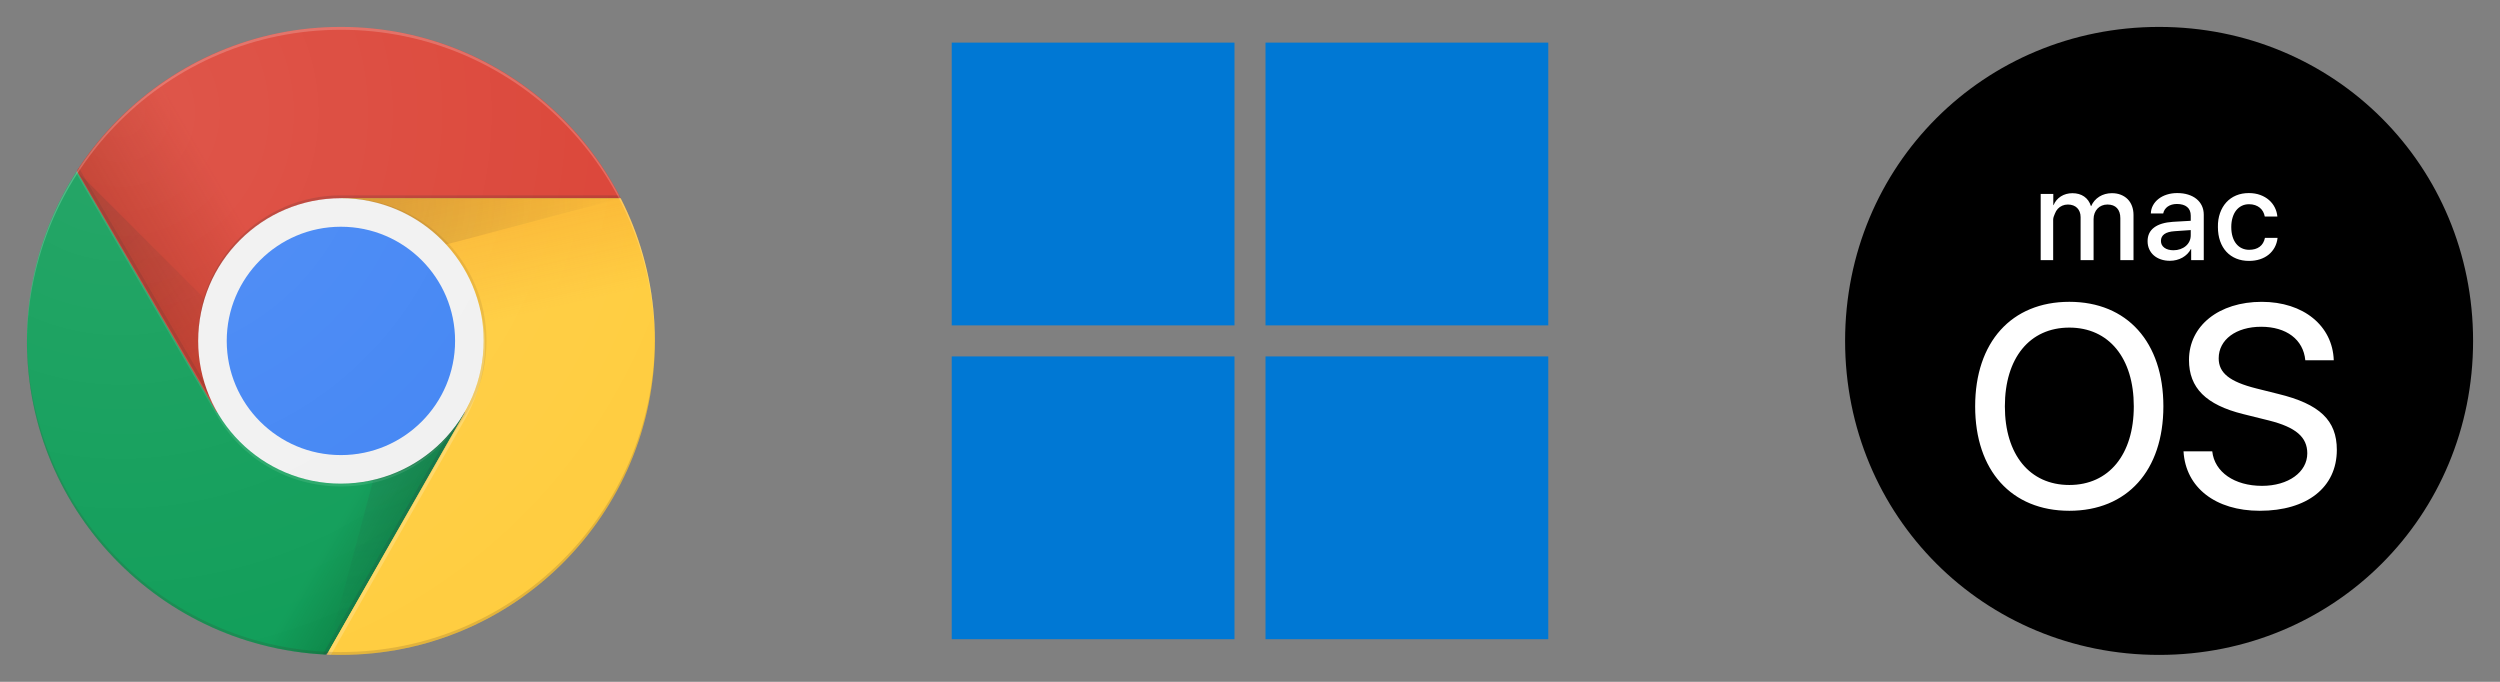
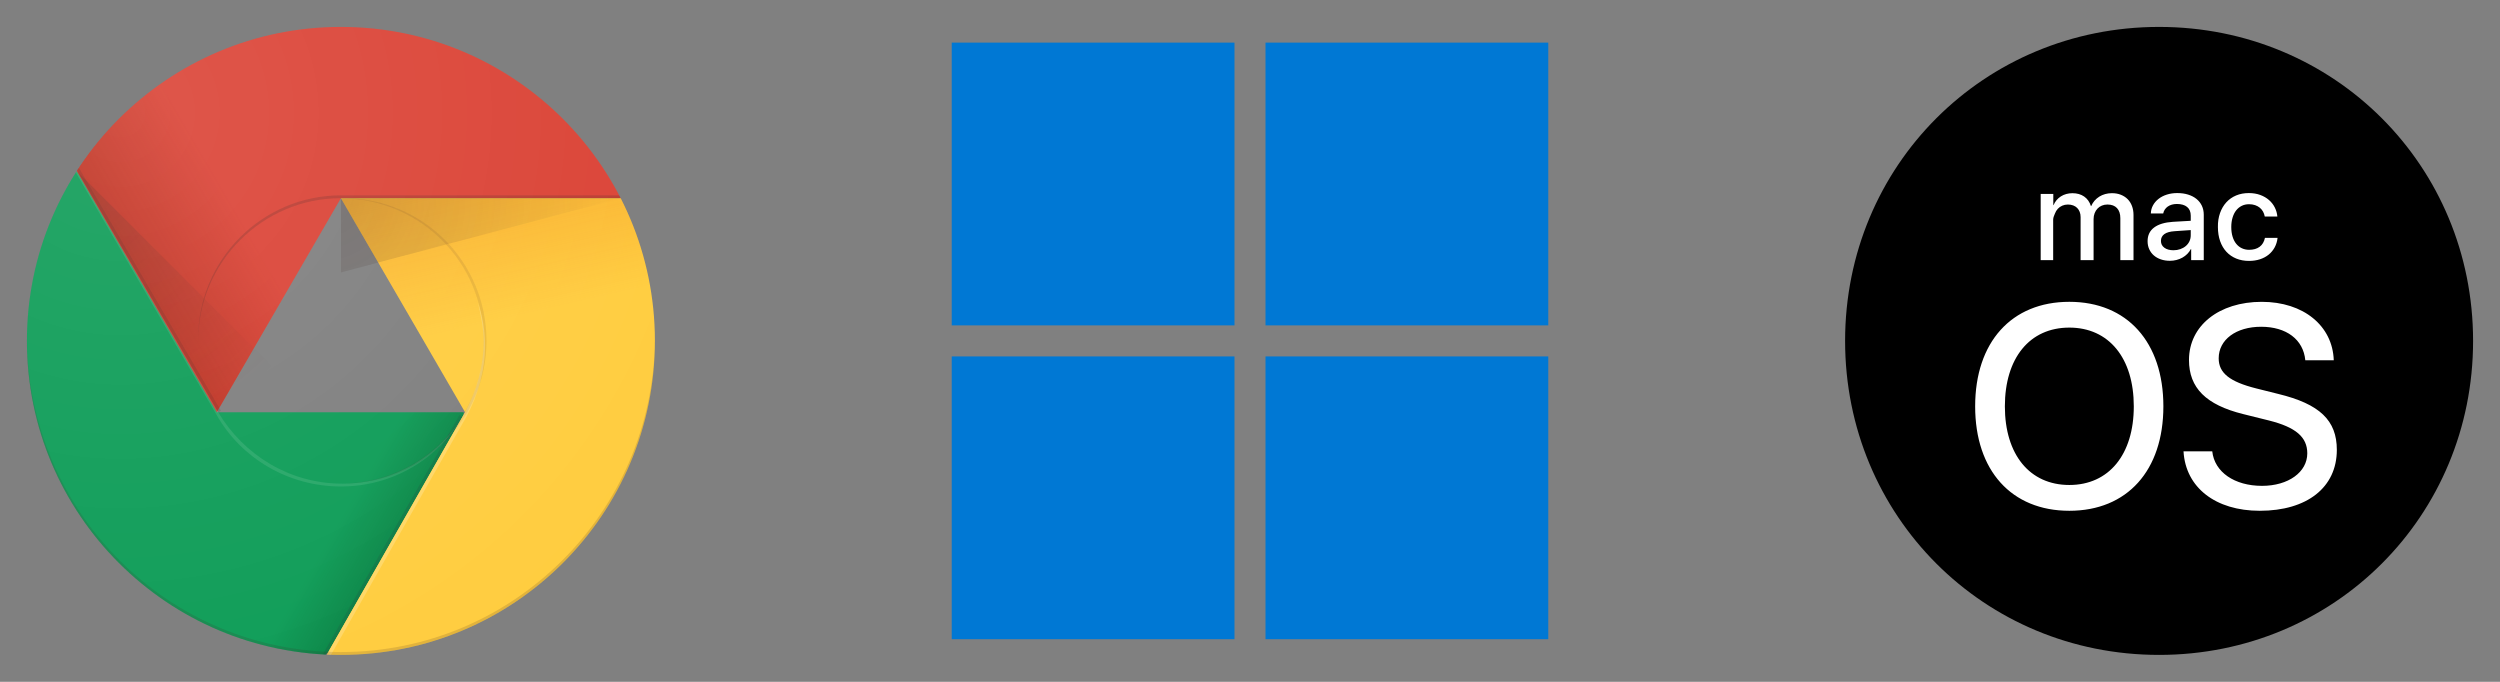
<svg xmlns="http://www.w3.org/2000/svg" xmlns:xlink="http://www.w3.org/1999/xlink" version="1.1" id="Ebene_1" x="0px" y="0px" width="176px" height="48px" viewBox="0 0 176 48" style="enable-background:new 0 0 176 48;" xml:space="preserve">
  <rect x="0" y="0" width="176" height="48" fill="#808080" stroke="none" />
  <style type="text/css">
	.st0{fill:#0078D4;}
	.st1{fill:#FFFFFF;}
	.st2{clip-path:url(#SVGID_00000046325708062939187550000010373785395013930411_);}
	.st3{fill:#DB4437;}
	.st4{fill:url(#SVGID_00000062886844588792667310000012528606739737097651_);}
	.st5{clip-path:url(#SVGID_00000150800523151304712730000017019169058891683219_);fill:#3E2723;fill-opacity:0.15;}
	.st6{clip-path:url(#SVGID_00000138540631662074407290000008489546373193213579_);}
	.st7{fill:#0F9D58;}
	.st8{fill:url(#SVGID_00000062914830946034964590000016653810660946645392_);}
	.st9{clip-path:url(#SVGID_00000101788918617532218390000014568680134594235779_);fill:#263238;fill-opacity:0.15;}
	.st10{clip-path:url(#SVGID_00000060013285737159448720000008979327999952161415_);}
	.st11{clip-path:url(#SVGID_00000049910094070265071170000010730619177682375871_);}
	.st12{fill:#FFCD40;}
	.st13{fill:url(#SVGID_00000074425666128521761690000007190330903534503069_);}
	.st14{clip-path:url(#SVGID_00000139988284311544058930000003127098939237545135_);}
	.st15{fill:url(#SVGID_00000075149696605816170830000017278963340951769223_);}
	.st16{clip-path:url(#SVGID_00000073695469090840733720000004647897126421196479_);}
	.st17{clip-path:url(#SVGID_00000011003503232983273670000000309835736656428198_);}
	.st18{fill:url(#SVGID_00000115490184208427228630000014945418618231574912_);}
	
		.st19{clip-path:url(#SVGID_00000183217711094573882800000010973686037394378646_);fill:url(#SVGID_00000148653741537850589540000008486389274598419345_);}
	.st20{clip-path:url(#SVGID_00000052812007796818577930000005902974955299036808_);}
	.st21{clip-path:url(#SVGID_00000010282912664643362300000017675114049997644172_);}
	.st22{fill:url(#SVGID_00000151503001846068516260000007039277988423162519_);}
	
		.st23{clip-path:url(#SVGID_00000090283958981706280110000017843741385603040401_);fill:url(#SVGID_00000117641248257428793200000005533893723605898419_);}
	
		.st24{clip-path:url(#SVGID_00000162334459903041095150000000453509386615913609_);fill:url(#SVGID_00000078766458574842290280000009182813110705795481_);}
	.st25{clip-path:url(#SVGID_00000034783501129065989640000018056600398442122656_);}
	.st26{fill:#F1F1F1;}
	.st27{fill:#4285F4;}
	.st28{clip-path:url(#SVGID_00000035530356963103558480000013597658262924989621_);}
	.st29{fill:#3E2723;fill-opacity:0.2;}
	.st30{fill:#FFFFFF;fill-opacity:0.1;}
	.st31{opacity:0.1;fill:#3E2723;enable-background:new    ;}
	.st32{fill:#FFFFFF;fill-opacity:0.2;}
	.st33{clip-path:url(#SVGID_00000119822055606075521760000017126776939823926932_);}
	.st34{fill:#3E2723;fill-opacity:0.15;}
	.st35{fill:url(#SVGID_00000080921689264484437150000014907820824606616221_);}
</style>
  <g>
    <rect x="67.001" y="3" class="st0" width="19.907" height="19.907" />
    <rect x="89.092" y="3" class="st0" width="19.907" height="19.907" />
    <rect x="67.001" y="25.093" class="st0" width="19.907" height="19.907" />
    <rect x="89.092" y="25.093" class="st0" width="19.907" height="19.907" />
  </g>
  <g>
    <rect x="136.703" y="9.59" class="st1" width="30.372" height="28.599" />
    <path d="M154.228,16.562v-0.364l-1.132,0.078c-0.321,0.02-0.561,0.088-0.723,0.203c-0.162,0.116-0.243,0.277-0.243,0.483   c0,0.2,0.08,0.36,0.241,0.478c0.16,0.119,0.375,0.178,0.643,0.178c0.172,0,0.332-0.027,0.48-0.079   c0.148-0.052,0.278-0.126,0.387-0.219c0.109-0.093,0.194-0.203,0.255-0.332C154.197,16.858,154.228,16.717,154.228,16.562z    M152,1.895c-12.335,0-22.105,9.77-22.105,22.105c0,12.336,9.77,22.105,22.105,22.105S174.105,36.336,174.105,24   C174.105,11.665,164.336,1.895,152,1.895z M156.291,14.997c0.104-0.293,0.251-0.544,0.442-0.753s0.42-0.37,0.688-0.483   c0.268-0.113,0.568-0.169,0.897-0.169c0.297,0,0.566,0.045,0.804,0.133c0.24,0.088,0.444,0.208,0.616,0.358   s0.308,0.325,0.408,0.525c0.1,0.2,0.16,0.412,0.18,0.635h-0.887c-0.022-0.123-0.063-0.238-0.12-0.343s-0.133-0.197-0.227-0.275   c-0.095-0.078-0.206-0.138-0.332-0.182c-0.128-0.045-0.271-0.066-0.431-0.066c-0.189,0-0.36,0.038-0.512,0.114   c-0.153,0.076-0.284,0.183-0.393,0.322c-0.109,0.138-0.193,0.308-0.252,0.506c-0.061,0.199-0.091,0.42-0.091,0.663   c0,0.251,0.03,0.477,0.091,0.675c0.06,0.199,0.145,0.366,0.256,0.504c0.11,0.137,0.243,0.243,0.397,0.315s0.325,0.11,0.51,0.11   c0.304,0,0.551-0.071,0.743-0.214s0.315-0.352,0.373-0.626h0.888c-0.026,0.243-0.093,0.464-0.201,0.665   c-0.109,0.2-0.249,0.371-0.422,0.512c-0.174,0.142-0.377,0.251-0.611,0.328c-0.234,0.077-0.492,0.116-0.772,0.116   c-0.332,0-0.632-0.055-0.901-0.165c-0.268-0.11-0.5-0.268-0.691-0.474c-0.192-0.206-0.34-0.456-0.444-0.751   c-0.104-0.295-0.157-0.626-0.157-0.996C156.134,15.619,156.187,15.291,156.291,14.997z M143.664,13.653h0.888v0.789h0.017   c0.054-0.131,0.126-0.249,0.213-0.352c0.087-0.103,0.188-0.191,0.303-0.264c0.114-0.074,0.241-0.129,0.377-0.167   c0.137-0.038,0.282-0.058,0.434-0.058c0.326,0,0.602,0.078,0.826,0.233c0.225,0.156,0.385,0.379,0.478,0.671h0.022   c0.06-0.141,0.138-0.266,0.235-0.377c0.097-0.111,0.209-0.207,0.335-0.286c0.126-0.079,0.264-0.138,0.414-0.18   c0.15-0.042,0.308-0.062,0.474-0.062c0.229,0,0.437,0.036,0.624,0.11c0.187,0.074,0.347,0.176,0.48,0.309   c0.133,0.133,0.235,0.295,0.307,0.485c0.071,0.19,0.108,0.401,0.108,0.633v3.176h-0.927V15.36c0-0.306-0.079-0.543-0.236-0.711   c-0.157-0.167-0.381-0.251-0.673-0.251c-0.143,0-0.274,0.026-0.393,0.076c-0.118,0.05-0.222,0.12-0.307,0.211   c-0.086,0.089-0.153,0.198-0.201,0.324c-0.049,0.126-0.074,0.263-0.074,0.412v2.892h-0.914v-3.03c0-0.134-0.021-0.256-0.063-0.364   c-0.042-0.109-0.1-0.201-0.178-0.279c-0.077-0.078-0.172-0.136-0.281-0.178c-0.111-0.042-0.234-0.063-0.372-0.063   c-0.143,0-0.275,0.027-0.397,0.08c-0.121,0.053-0.226,0.127-0.313,0.221c-0.087,0.095-0.156,0.206-0.203,0.335   c-0.047,0.128-0.124,0.268-0.124,0.42v2.858h-0.879C143.664,18.312,143.664,13.653,143.664,13.653z M145.681,35.959   c-4.075,0-6.63-2.832-6.63-7.351s2.556-7.36,6.63-7.36s6.621,2.841,6.621,7.36C152.301,33.126,149.755,35.959,145.681,35.959z    M153.225,18.302c-0.15,0.038-0.304,0.058-0.461,0.058c-0.232,0-0.444-0.033-0.637-0.099c-0.194-0.066-0.359-0.159-0.497-0.279   s-0.247-0.265-0.324-0.436c-0.078-0.17-0.116-0.36-0.116-0.569c0-0.409,0.152-0.729,0.457-0.959   c0.305-0.23,0.746-0.364,1.324-0.402l1.257-0.072v-0.36c0-0.268-0.085-0.474-0.256-0.614c-0.17-0.14-0.411-0.21-0.723-0.21   c-0.126,0-0.244,0.016-0.353,0.047c-0.109,0.032-0.205,0.077-0.288,0.135c-0.083,0.059-0.152,0.129-0.206,0.211   c-0.054,0.081-0.092,0.173-0.112,0.273h-0.871c0.005-0.206,0.056-0.396,0.152-0.571c0.096-0.175,0.226-0.326,0.391-0.455   c0.165-0.129,0.358-0.229,0.582-0.3c0.224-0.071,0.467-0.108,0.73-0.108c0.283,0,0.54,0.035,0.77,0.108   c0.23,0.072,0.427,0.174,0.59,0.307s0.289,0.293,0.377,0.48c0.088,0.187,0.133,0.397,0.133,0.629v3.197h-0.887v-0.777h-0.022   c-0.066,0.126-0.149,0.24-0.25,0.341c-0.102,0.101-0.216,0.189-0.343,0.26C153.514,18.208,153.375,18.263,153.225,18.302z    M159.087,35.959c-3.107,0-5.22-1.628-5.367-4.183h2.023c0.158,1.461,1.569,2.428,3.503,2.428c1.855,0,3.187-0.967,3.187-2.289   c0-1.144-0.81-1.836-2.684-2.309l-1.826-0.454c-2.625-0.651-3.818-1.845-3.818-3.808c0-2.417,2.111-4.095,5.121-4.095   c2.94,0,4.992,1.687,5.071,4.114h-2.003c-0.138-1.461-1.332-2.359-3.109-2.359c-1.766,0-2.989,0.908-2.989,2.22   c0,1.035,0.769,1.648,2.644,2.121l1.539,0.385c2.931,0.711,4.134,1.865,4.134,3.937C164.514,34.311,162.423,35.959,159.087,35.959z    M145.681,23.063c-2.792,0-4.538,2.141-4.538,5.545c0,3.394,1.746,5.535,4.538,5.535c2.783,0,4.538-2.141,4.538-5.535   C150.22,25.204,148.463,23.063,145.681,23.063z" />
  </g>
  <g>
    <g>
      <g>
        <defs>
          <circle id="SVGID_1_" cx="24" cy="24" r="22.105" />
        </defs>
        <clipPath id="SVGID_00000145027522107042868550000018345873744675348389_">
          <use xlink:href="#SVGID_1_" style="overflow:visible;" />
        </clipPath>
        <g style="clip-path:url(#SVGID_00000145027522107042868550000018345873744675348389_);">
          <path class="st3" d="M5.412,1.895v27.129h9.847L24,13.952h22.105V1.895H5.412z" />
          <linearGradient id="SVGID_00000076570382757850896940000008557250394782811059_" gradientUnits="userSpaceOnUse" x1="2255.022" y1="2212.927" x2="2307.773" y2="2182.113" gradientTransform="matrix(0.25 0 0 0.25 -556.5 -534.5)">
            <stop offset="0" style="stop-color:#A52714;stop-opacity:0.6" />
            <stop offset="0.66" style="stop-color:#A52714;stop-opacity:0" />
          </linearGradient>
          <path style="fill:url(#SVGID_00000076570382757850896940000008557250394782811059_);" d="M5.412,1.895v27.129h9.847L24,13.952      h22.105V1.895H5.412z" />
        </g>
      </g>
    </g>
    <g>
      <g>
        <defs>
          <circle id="SVGID_00000171699750983958311130000001338543006540345762_" cx="24" cy="24" r="22.105" />
        </defs>
        <clipPath id="SVGID_00000088819600316095991820000008773105521115301771_">
          <use xlink:href="#SVGID_00000171699750983958311130000001338543006540345762_" style="overflow:visible;" />
        </clipPath>
        <path style="clip-path:url(#SVGID_00000088819600316095991820000008773105521115301771_);fill:#3E2723;fill-opacity:0.15;" d="     M15.56,28.923L5.512,11.742l-0.1,0.201l9.947,17.081L15.56,28.923z" />
      </g>
    </g>
    <g>
      <g>
        <defs>
          <circle id="SVGID_00000127735383803894918270000004832919696443660685_" cx="24" cy="24" r="22.105" />
        </defs>
        <clipPath id="SVGID_00000171689411557500456900000012194742507889330826_">
          <use xlink:href="#SVGID_00000127735383803894918270000004832919696443660685_" style="overflow:visible;" />
        </clipPath>
        <g style="clip-path:url(#SVGID_00000171689411557500456900000012194742507889330826_);">
          <path class="st7" d="M1.895,46.105h21l9.746-9.746v-7.335H15.258L1.895,6.015V46.105z" />
          <linearGradient id="SVGID_00000013155779214213671770000003915776235250774185_" gradientUnits="userSpaceOnUse" x1="2336.962" y1="2302.79" x2="2278.35" y2="2268.46" gradientTransform="matrix(0.25 0 0 0.25 -556.5 -534.5)">
            <stop offset="0" style="stop-color:#055524;stop-opacity:0.4" />
            <stop offset="0.33" style="stop-color:#055524;stop-opacity:0" />
          </linearGradient>
          <path style="fill:url(#SVGID_00000013155779214213671770000003915776235250774185_);" d="M1.895,46.105h21l9.746-9.746v-7.335      H15.258L1.895,6.015V46.105z" />
        </g>
      </g>
    </g>
    <g>
      <g>
        <defs>
          <circle id="SVGID_00000049216718176284696420000015371327140696668090_" cx="24" cy="24" r="22.105" />
        </defs>
        <clipPath id="SVGID_00000142164797691080811980000004139419747950326458_">
          <use xlink:href="#SVGID_00000049216718176284696420000015371327140696668090_" style="overflow:visible;" />
        </clipPath>
        <path style="clip-path:url(#SVGID_00000142164797691080811980000004139419747950326458_);fill:#263238;fill-opacity:0.15;" d="     M32.541,29.325l-0.201-0.1l-9.646,16.88h0.301L32.541,29.325L32.541,29.325z" />
      </g>
    </g>
    <g>
      <g>
        <defs>
          <circle id="SVGID_00000091698131536634393160000008026506677136310188_" cx="24" cy="24" r="22.105" />
        </defs>
        <clipPath id="SVGID_00000167396732993737238000000006492595359220371902_">
          <use xlink:href="#SVGID_00000091698131536634393160000008026506677136310188_" style="overflow:visible;" />
        </clipPath>
        <g style="clip-path:url(#SVGID_00000167396732993737238000000006492595359220371902_);">
          <g>
            <g>
              <defs>
                <polygon id="SVGID_00000142172541570298967010000004306893606403769015_" points="1.895,46.105 22.895,46.105 32.742,36.359          32.742,29.024 15.258,29.024 1.895,6.015        " />
              </defs>
              <clipPath id="SVGID_00000166661347309008737160000013056607158327094936_">
                <use xlink:href="#SVGID_00000142172541570298967010000004306893606403769015_" style="overflow:visible;" />
              </clipPath>
              <g style="clip-path:url(#SVGID_00000166661347309008737160000013056607158327094936_);">
                <path class="st12" d="M24,13.952l8.742,15.072l-9.746,17.081h23.11V13.952H24z" />
                <linearGradient id="SVGID_00000006694912293944379940000004060695432438200489_" gradientUnits="userSpaceOnUse" x1="2348.089" y1="2187.559" x2="2362.848" y2="2252.192" gradientTransform="matrix(0.25 0 0 0.25 -556.5 -534.5)">
                  <stop offset="0" style="stop-color:#EA6100;stop-opacity:0.3" />
                  <stop offset="0.66" style="stop-color:#EA6100;stop-opacity:0" />
                </linearGradient>
                <path style="fill:url(#SVGID_00000006694912293944379940000004060695432438200489_);" d="M24,13.952l8.742,15.072         l-9.746,17.081h23.11V13.952H24z" />
              </g>
            </g>
          </g>
        </g>
      </g>
    </g>
    <g>
      <g>
        <defs>
          <circle id="SVGID_00000109730090874575882690000014414993337602597823_" cx="24" cy="24" r="22.105" />
        </defs>
        <clipPath id="SVGID_00000155837738571868436450000017920197156849229460_">
          <use xlink:href="#SVGID_00000109730090874575882690000014414993337602597823_" style="overflow:visible;" />
        </clipPath>
        <g style="clip-path:url(#SVGID_00000155837738571868436450000017920197156849229460_);">
          <path class="st12" d="M24,13.952l8.742,15.072l-9.746,17.081h23.11V13.952H24z" />
          <linearGradient id="SVGID_00000047782322515505456050000018281921130455879042_" gradientUnits="userSpaceOnUse" x1="2348.089" y1="2187.559" x2="2362.848" y2="2252.192" gradientTransform="matrix(0.25 0 0 0.25 -556.5 -534.5)">
            <stop offset="0" style="stop-color:#EA6100;stop-opacity:0.3" />
            <stop offset="0.66" style="stop-color:#EA6100;stop-opacity:0" />
          </linearGradient>
          <path style="fill:url(#SVGID_00000047782322515505456050000018281921130455879042_);" d="M24,13.952l8.742,15.072l-9.746,17.081      h23.11V13.952H24z" />
        </g>
      </g>
    </g>
    <g>
      <g>
        <defs>
          <circle id="SVGID_00000162351141494322765970000015699255507300359556_" cx="24" cy="24" r="22.105" />
        </defs>
        <clipPath id="SVGID_00000161629947233475569120000003508592977109786003_">
          <use xlink:href="#SVGID_00000162351141494322765970000015699255507300359556_" style="overflow:visible;" />
        </clipPath>
        <g style="clip-path:url(#SVGID_00000161629947233475569120000003508592977109786003_);">
          <g>
            <g>
              <defs>
-                 <polygon id="SVGID_00000071558821175258505960000003189069989529498772_" points="24,13.952 32.742,29.024 22.895,46.105          46.105,46.105 46.105,13.952        " />
-               </defs>
+                 </defs>
              <clipPath id="SVGID_00000093866600045528770220000002722391598577925250_">
                <use xlink:href="#SVGID_00000071558821175258505960000003189069989529498772_" style="overflow:visible;" />
              </clipPath>
              <g style="clip-path:url(#SVGID_00000093866600045528770220000002722391598577925250_);">
                <path class="st3" d="M5.412,1.895v27.129h9.847L24,13.952h22.105V1.895H5.412z" />
                <linearGradient id="SVGID_00000178203267493717234440000014467729356155934892_" gradientUnits="userSpaceOnUse" x1="2255.022" y1="2212.927" x2="2307.773" y2="2182.113" gradientTransform="matrix(0.25 0 0 0.25 -556.5 -534.5)">
                  <stop offset="0" style="stop-color:#A52714;stop-opacity:0.6" />
                  <stop offset="0.66" style="stop-color:#A52714;stop-opacity:0" />
                </linearGradient>
                <path style="fill:url(#SVGID_00000178203267493717234440000014467729356155934892_);" d="M5.412,1.895v27.129h9.847         L24,13.952h22.105V1.895H5.412z" />
              </g>
            </g>
          </g>
        </g>
      </g>
    </g>
    <g>
      <g>
        <defs>
          <circle id="SVGID_00000067945690239468937380000012986427209338983827_" cx="24" cy="24" r="22.105" />
        </defs>
        <clipPath id="SVGID_00000107562919213121523380000012824010447997598593_">
          <use xlink:href="#SVGID_00000067945690239468937380000012986427209338983827_" style="overflow:visible;" />
        </clipPath>
        <radialGradient id="SVGID_00000051375689429413492720000017230315048342446513_" cx="2318.158" cy="2193.757" r="84.479" gradientTransform="matrix(0.25 0 0 0.25 -556.5 -534.5)" gradientUnits="userSpaceOnUse">
          <stop offset="0" style="stop-color:#3E2723;stop-opacity:0.2" />
          <stop offset="1" style="stop-color:#3E2723;stop-opacity:0" />
        </radialGradient>
        <path style="clip-path:url(#SVGID_00000107562919213121523380000012824010447997598593_);fill:url(#SVGID_00000051375689429413492720000017230315048342446513_);" d="     M24,13.952v5.225l19.694-5.225H24z" />
      </g>
    </g>
    <g>
      <g>
        <defs>
          <circle id="SVGID_00000134228467101780531860000003286822723832799618_" cx="24" cy="24" r="22.105" />
        </defs>
        <clipPath id="SVGID_00000060747766741944811740000015809281743475616897_">
          <use xlink:href="#SVGID_00000134228467101780531860000003286822723832799618_" style="overflow:visible;" />
        </clipPath>
        <g style="clip-path:url(#SVGID_00000060747766741944811740000015809281743475616897_);">
          <g>
            <g>
              <defs>
                <polygon id="SVGID_00000027601761335334225580000018383567802310369168_" points="5.412,1.895 5.412,12.043 15.258,29.024          24,13.952 46.105,13.952 46.105,1.895        " />
              </defs>
              <clipPath id="SVGID_00000008830793441000679620000005072696466906983347_">
                <use xlink:href="#SVGID_00000027601761335334225580000018383567802310369168_" style="overflow:visible;" />
              </clipPath>
              <g style="clip-path:url(#SVGID_00000008830793441000679620000005072696466906983347_);">
                <path class="st7" d="M1.895,46.105h21l9.746-9.746v-7.335H15.258L1.895,6.015V46.105z" />
                <linearGradient id="SVGID_00000061451735900954382490000013304729612364319375_" gradientUnits="userSpaceOnUse" x1="2336.962" y1="2302.79" x2="2278.35" y2="2268.46" gradientTransform="matrix(0.25 0 0 0.25 -556.5 -534.5)">
                  <stop offset="0" style="stop-color:#055524;stop-opacity:0.4" />
                  <stop offset="0.33" style="stop-color:#055524;stop-opacity:0" />
                </linearGradient>
                <path style="fill:url(#SVGID_00000061451735900954382490000013304729612364319375_);" d="M1.895,46.105h21l9.746-9.746         v-7.335H15.258L1.895,6.015V46.105z" />
              </g>
            </g>
          </g>
        </g>
      </g>
    </g>
    <g>
      <g>
        <defs>
          <circle id="SVGID_00000100342034427657026570000003710309498995402410_" cx="24" cy="24" r="22.105" />
        </defs>
        <clipPath id="SVGID_00000178166231338864543430000011568570943624568511_">
          <use xlink:href="#SVGID_00000100342034427657026570000003710309498995402410_" style="overflow:visible;" />
        </clipPath>
        <radialGradient id="SVGID_00000154417228129761297810000016740659353751418789_" cx="2247.521" cy="2186.294" r="78.416" gradientTransform="matrix(0.25 0 0 0.25 -556.5 -534.5)" gradientUnits="userSpaceOnUse">
          <stop offset="0" style="stop-color:#3E2723;stop-opacity:0.2" />
          <stop offset="1" style="stop-color:#3E2723;stop-opacity:0" />
        </radialGradient>
        <path style="clip-path:url(#SVGID_00000178166231338864543430000011568570943624568511_);fill:url(#SVGID_00000154417228129761297810000016740659353751418789_);" d="     M5.412,12.043L19.78,26.411l-4.521,2.612L5.412,12.043z" />
      </g>
    </g>
    <g>
      <g>
        <defs>
-           <circle id="SVGID_00000069360356557893483200000005251936083311578033_" cx="24" cy="24" r="22.105" />
-         </defs>
+           </defs>
        <clipPath id="SVGID_00000085937018343608444940000006525572636108753072_">
          <use xlink:href="#SVGID_00000069360356557893483200000005251936083311578033_" style="overflow:visible;" />
        </clipPath>
        <radialGradient id="SVGID_00000018236012623895940850000012979267321613397422_" cx="2321.843" cy="2234.139" r="88.289" gradientTransform="matrix(0.25 0 0 0.25 -556.5 -534.5)" gradientUnits="userSpaceOnUse">
          <stop offset="0" style="stop-color:#263238;stop-opacity:0.2" />
          <stop offset="1" style="stop-color:#263238;stop-opacity:0" />
        </radialGradient>
        <path style="clip-path:url(#SVGID_00000085937018343608444940000006525572636108753072_);fill:url(#SVGID_00000018236012623895940850000012979267321613397422_);" d="     M22.995,46.105l5.225-19.593l4.521,2.612L22.995,46.105z" />
      </g>
    </g>
    <g>
      <g>
        <defs>
-           <circle id="SVGID_00000037652344367332065640000010337282198305829780_" cx="24" cy="24" r="22.105" />
-         </defs>
+           </defs>
        <clipPath id="SVGID_00000131338328278027125840000015272270841871609006_">
          <use xlink:href="#SVGID_00000037652344367332065640000010337282198305829780_" style="overflow:visible;" />
        </clipPath>
        <g style="clip-path:url(#SVGID_00000131338328278027125840000015272270841871609006_);">
          <circle class="st26" cx="24" cy="24" r="10.048" />
-           <circle class="st27" cx="24" cy="24" r="8.038" />
        </g>
      </g>
    </g>
    <g>
      <g>
        <defs>
          <circle id="SVGID_00000168819502658018302250000015530803569624111026_" cx="24" cy="24" r="22.105" />
        </defs>
        <clipPath id="SVGID_00000177454315322403759670000001182345497345361314_">
          <use xlink:href="#SVGID_00000168819502658018302250000015530803569624111026_" style="overflow:visible;" />
        </clipPath>
        <g style="clip-path:url(#SVGID_00000177454315322403759670000001182345497345361314_);">
          <path class="st29" d="M24,13.751c-5.526,0-10.048,4.521-10.048,10.048V24c0-5.526,4.521-10.048,10.048-10.048h22.105v-0.201H24z      " />
          <path class="st30" d="M32.742,29.024c-1.708,3.014-5.024,5.024-8.641,5.024c-3.718,0-6.933-2.01-8.742-5.024l0,0L1.895,6.015      v0.201l13.363,23.009l0,0c1.708,3.014,5.024,5.024,8.742,5.024s6.933-2.01,8.641-5.024l0,0L32.742,29.024L32.742,29.024z" />
          <path class="st31" d="M24.201,13.952h-0.1c5.526,0.1,9.947,4.521,9.947,10.048s-4.421,9.947-9.947,10.048h0.1      c5.526,0,10.048-4.521,10.048-10.048S29.828,13.952,24.201,13.952z" />
          <path class="st32" d="M32.842,29.325c0.804-1.507,1.306-3.215,1.306-5.024c0-1.105-0.201-2.11-0.502-3.014      c0.201,0.904,0.402,1.809,0.402,2.713c0,1.809-0.502,3.517-1.306,5.024l0,0l-9.746,17.081h0.301L32.842,29.325L32.842,29.325z" />
        </g>
      </g>
    </g>
    <g>
      <g>
        <defs>
          <circle id="SVGID_00000143594543710783160330000012951096689455446161_" cx="24" cy="24" r="22.105" />
        </defs>
        <clipPath id="SVGID_00000162345770885515975180000018097023889001704582_">
          <use xlink:href="#SVGID_00000143594543710783160330000012951096689455446161_" style="overflow:visible;" />
        </clipPath>
        <g style="clip-path:url(#SVGID_00000162345770885515975180000018097023889001704582_);">
-           <path class="st32" d="M24,2.096c12.158,0,22.005,9.847,22.105,22.005V24c0-12.158-9.947-22.105-22.105-22.105      S1.895,11.842,1.895,24v0.1C1.995,11.943,11.842,2.096,24,2.096z" />
          <path class="st34" d="M24,45.904c12.158,0,22.005-9.847,22.105-22.005V24c0,12.258-9.947,22.105-22.105,22.105      S1.895,36.258,1.895,24v-0.1C1.995,36.057,11.842,45.904,24,45.904z" />
        </g>
      </g>
    </g>
    <radialGradient id="SVGID_00000129184195484142087760000001204872908961718437_" cx="2259.992" cy="2169.709" r="177.59" gradientTransform="matrix(0.25 0 0 0.25 -556.5 -534.5)" gradientUnits="userSpaceOnUse">
      <stop offset="0" style="stop-color:#FFFFFF;stop-opacity:0.1" />
      <stop offset="1" style="stop-color:#FFFFFF;stop-opacity:0" />
    </radialGradient>
    <circle style="fill:url(#SVGID_00000129184195484142087760000001204872908961718437_);" cx="24" cy="24" r="22.105" />
  </g>
</svg>